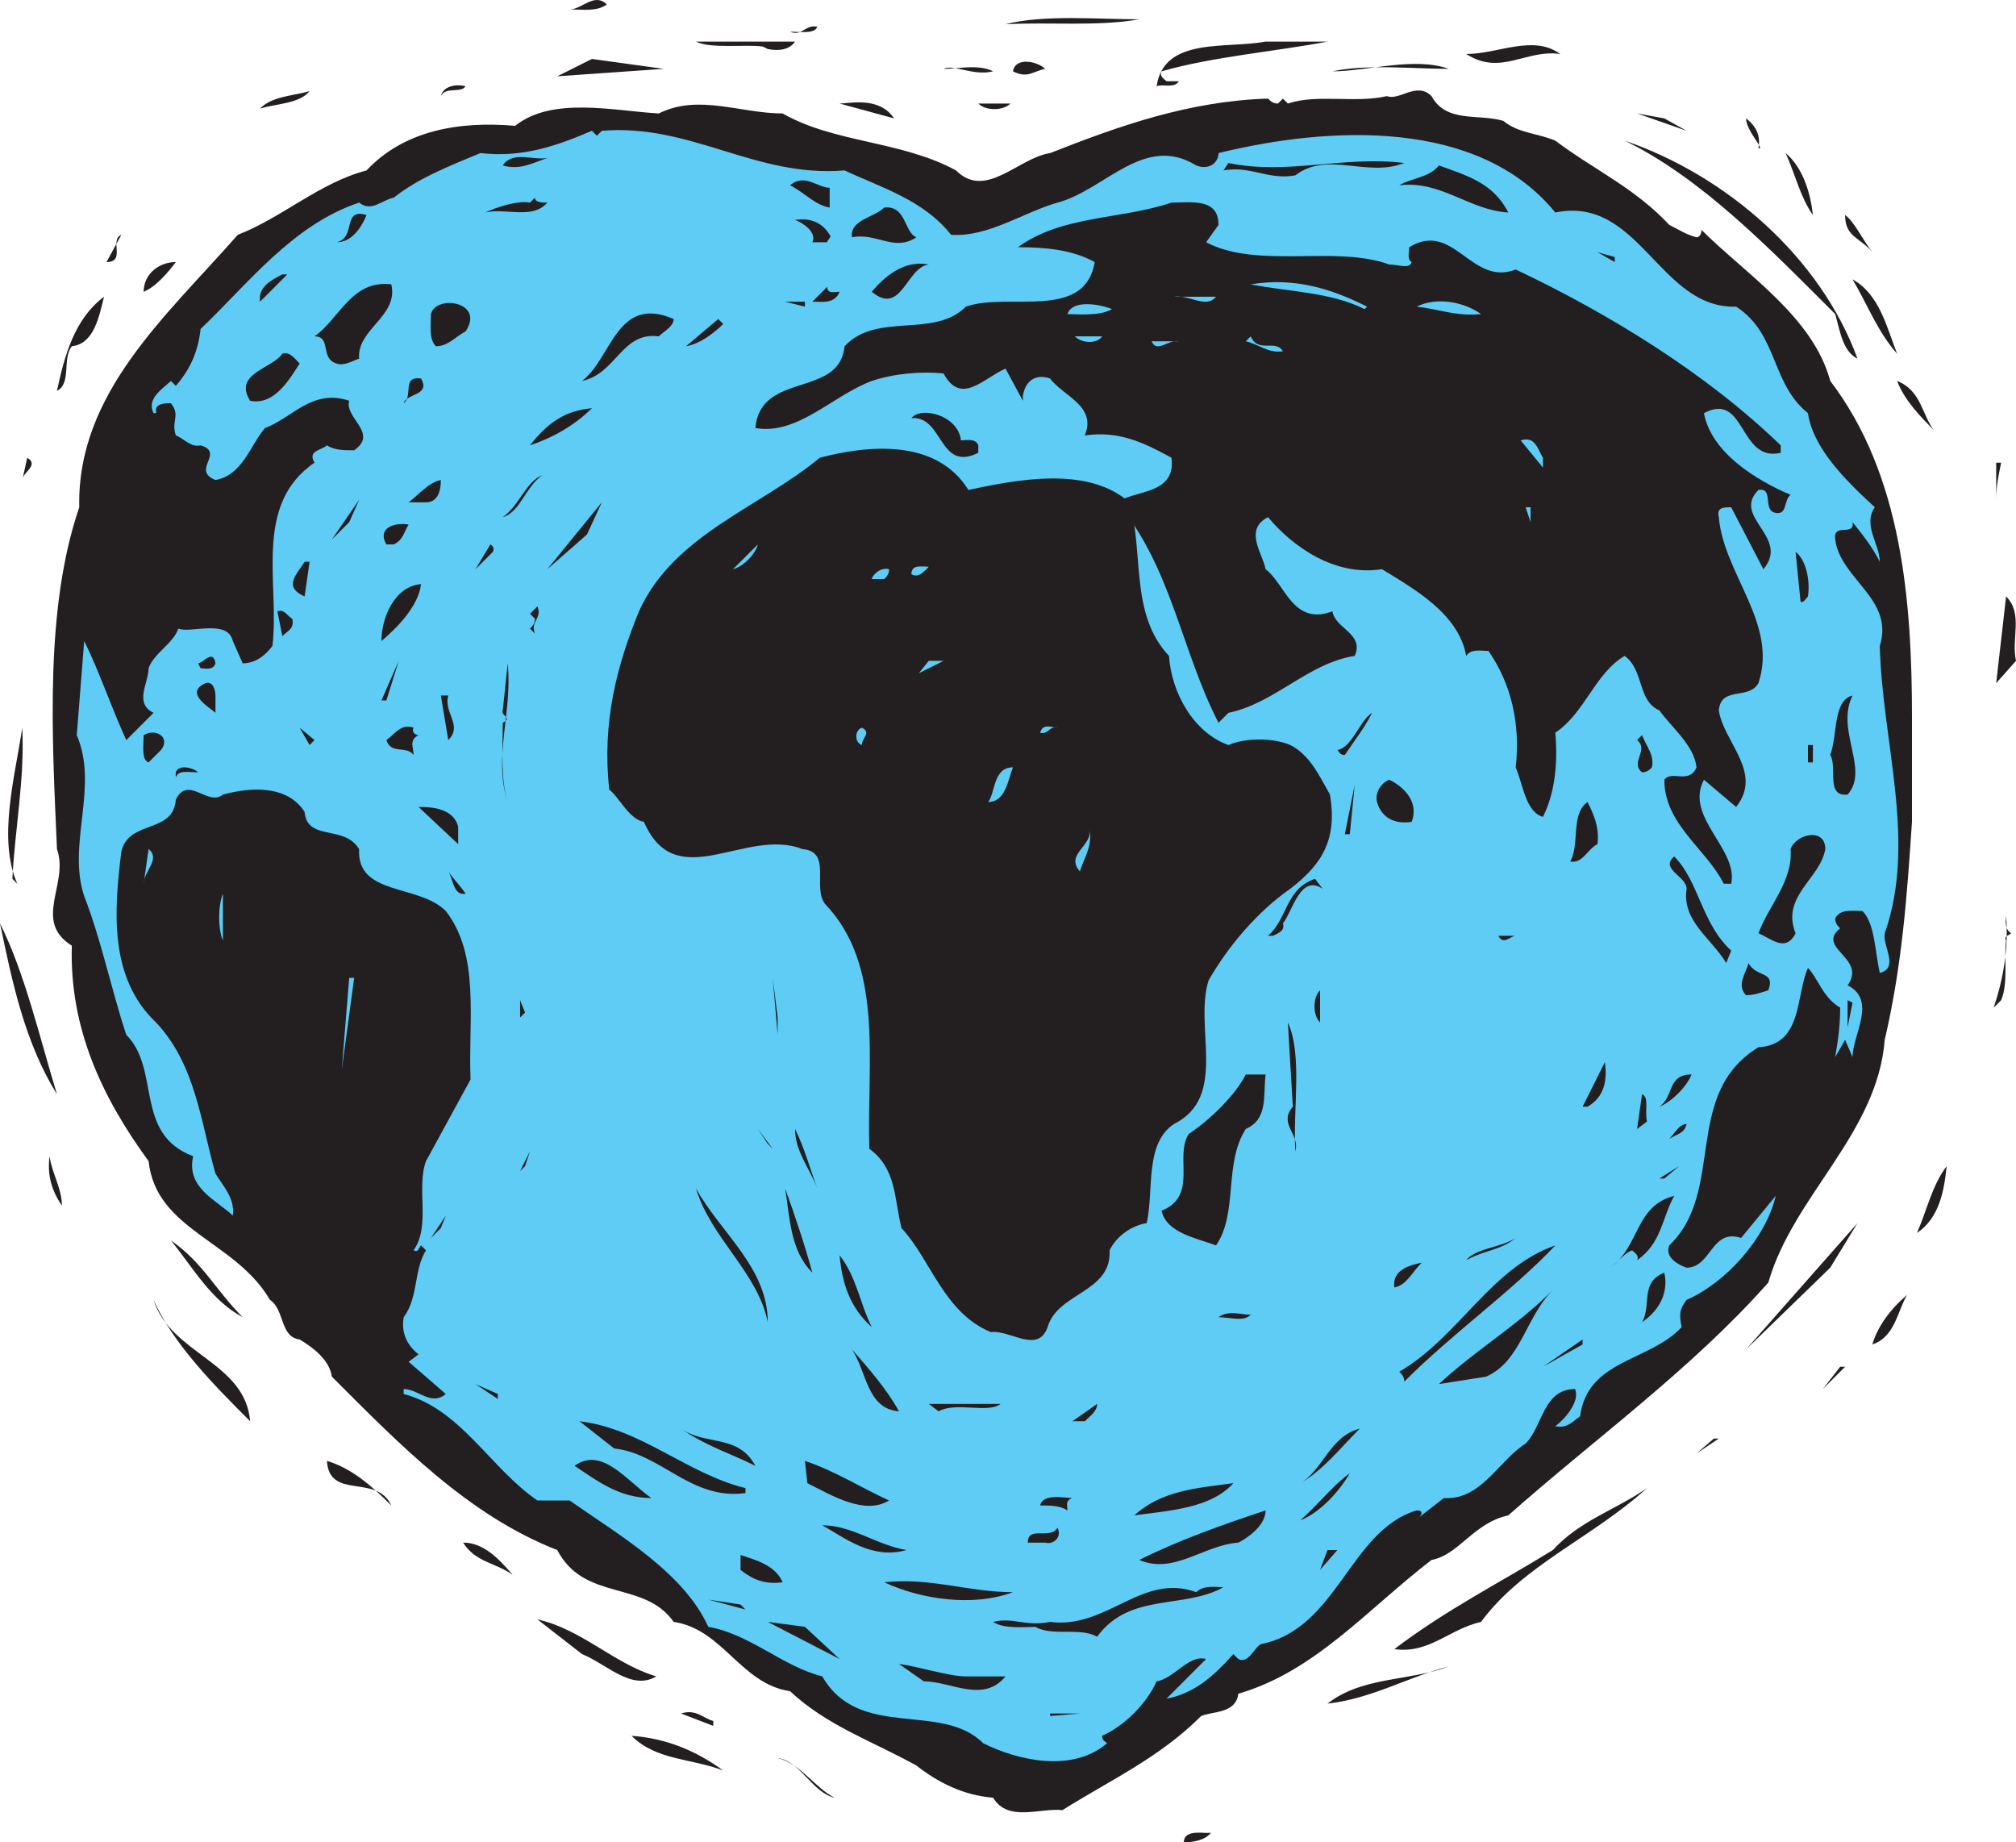
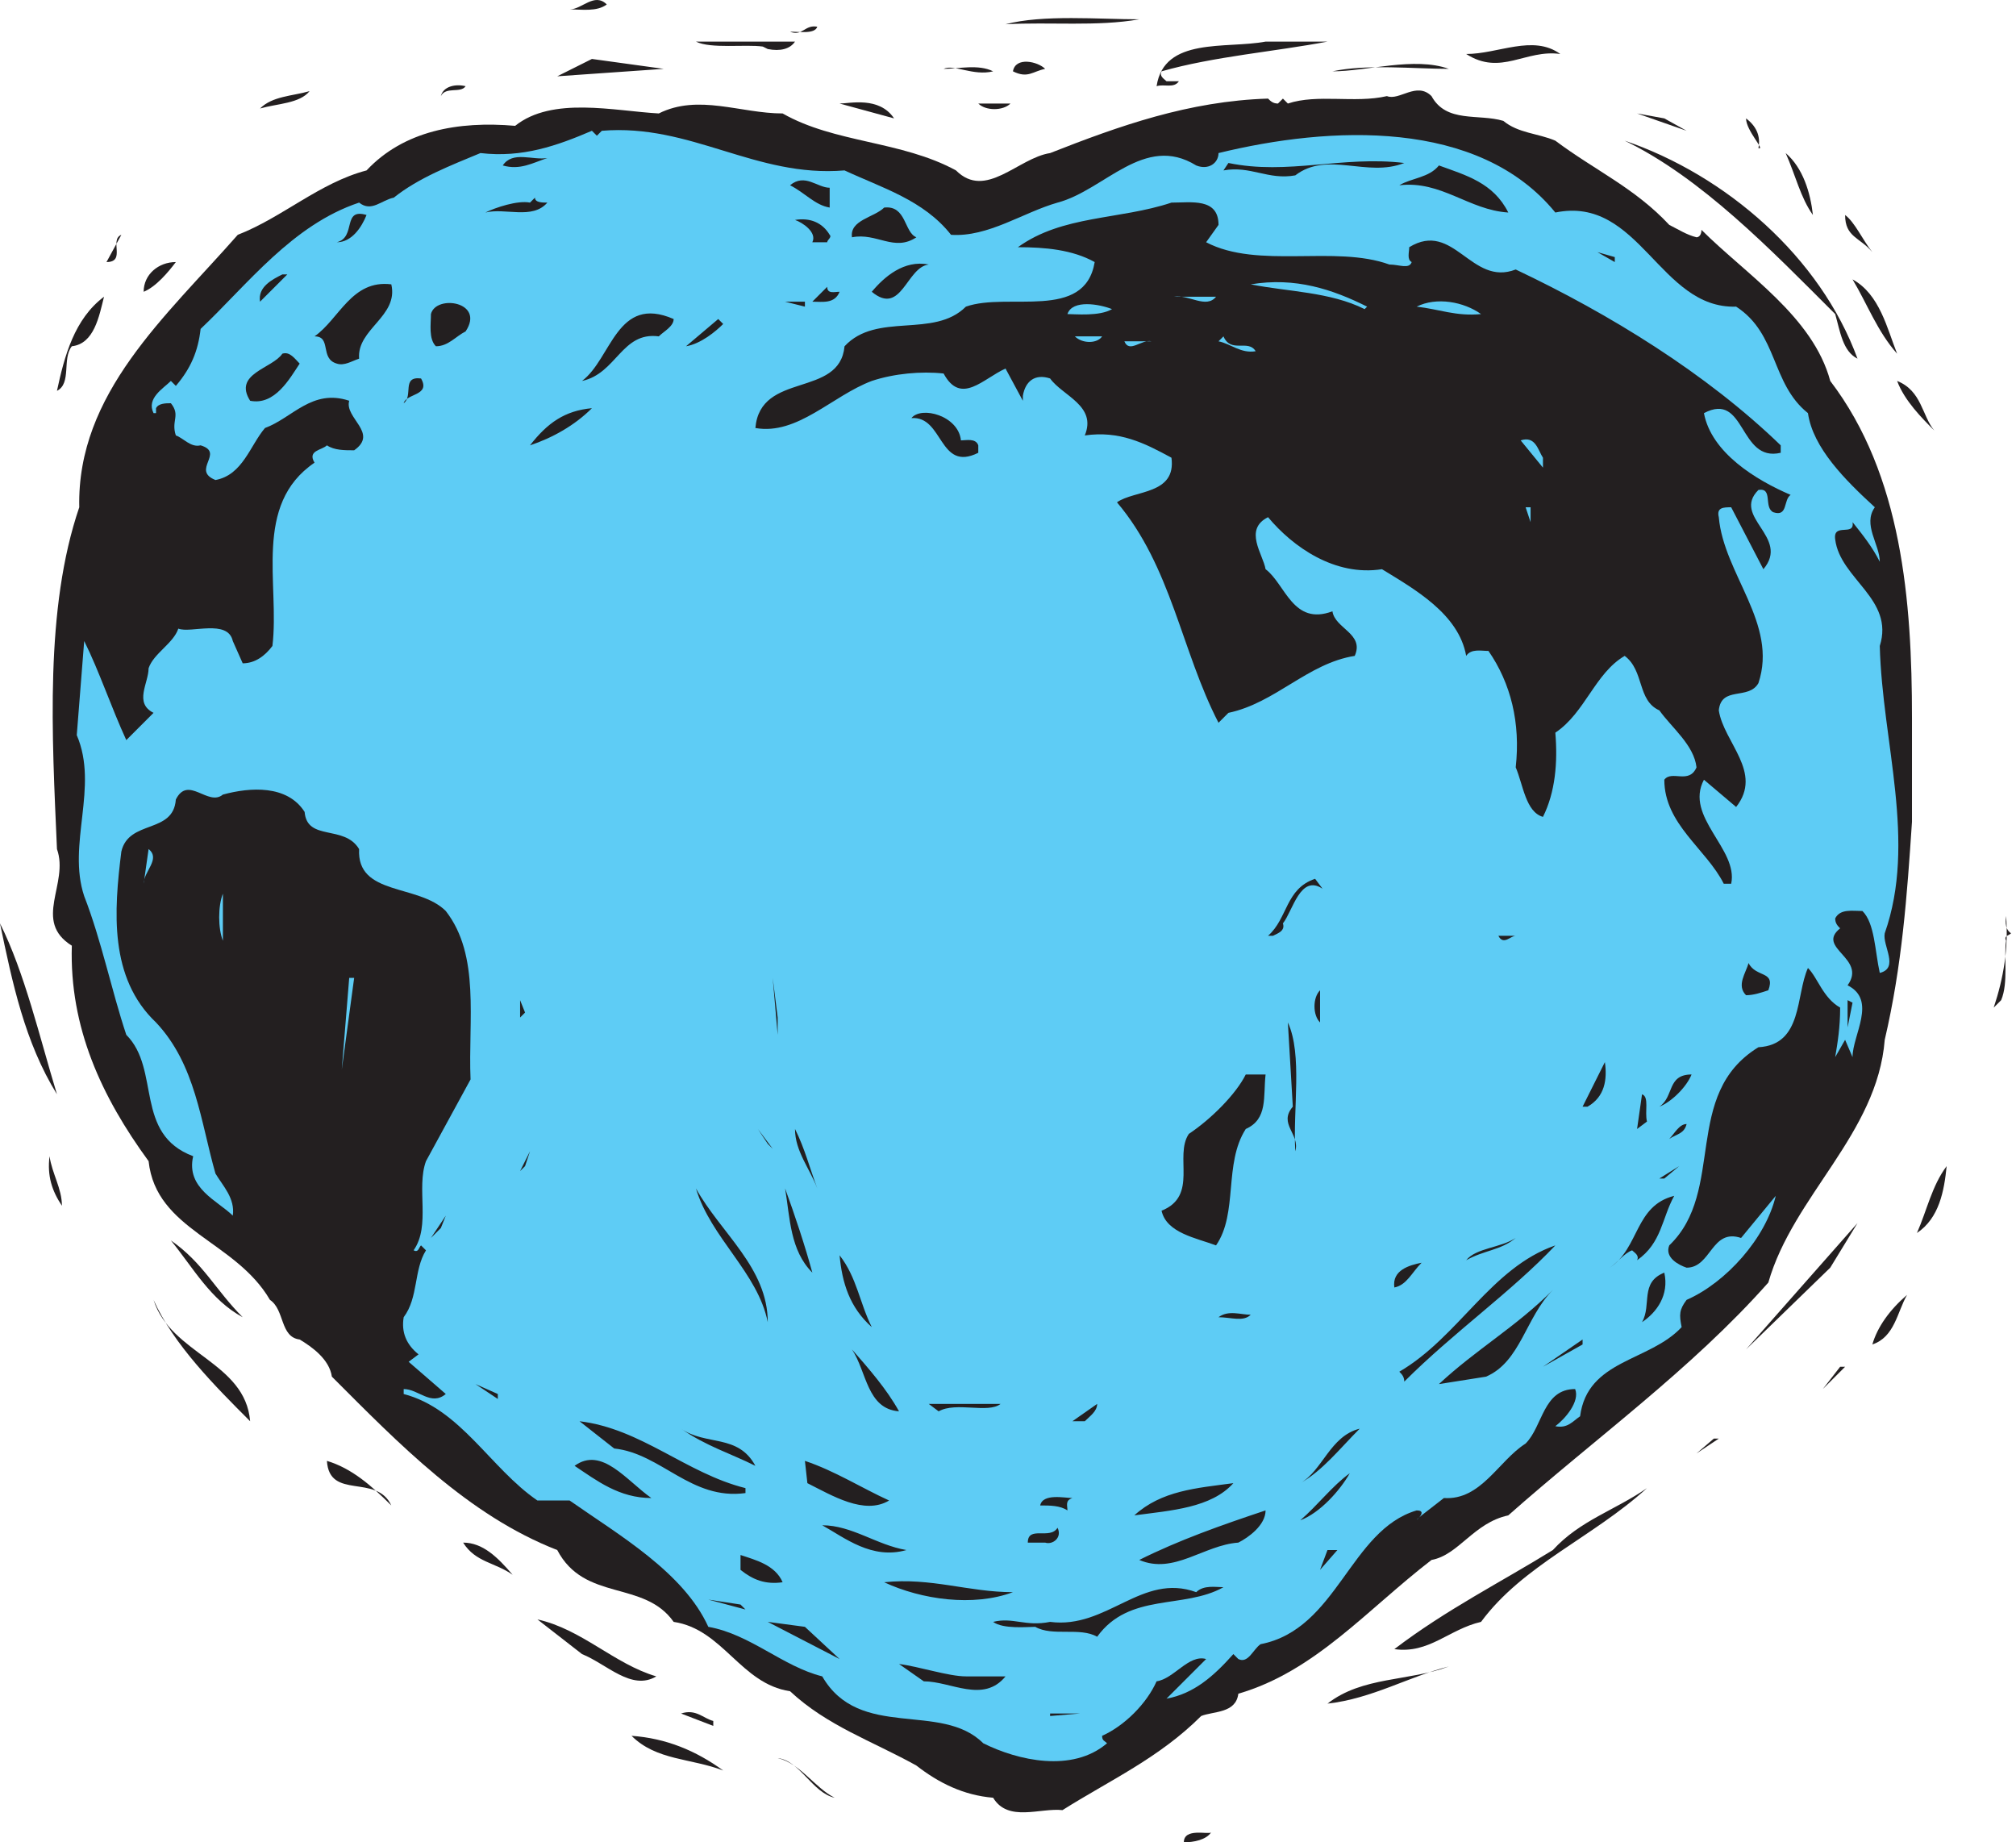
<svg xmlns="http://www.w3.org/2000/svg" width="610.5" height="557.85">
  <path fill="#231f20" fill-rule="evenodd" d="M183.75 1.35c-3 2.25-7.5 1.5-11.25 1.5 3.75 0 7.5-5.25 11.25-1.5M345 5.85c-12.75 2.25-27 .75-40.5 1.5 11.25-3 28.5-1.5 40.5-1.5M247.5 8.1c-.75 2.25-5.25 1.5-8.25 1.5 3.75 1.5 4.5-2.25 8.25-1.5m-6.75 4.5c-1.5 2.25-4.5 3-8.25 2.25l-1.5-.75c-5.25-.75-15.75.75-20.25-1.5h30m161.25 0c-15.75 3-34.5 4.5-50.25 9-.75 1.5.75 2.25 1.5 3H357c-1.5 2.25-4.5.75-6.75 1.5 2.25-15 21-11.25 33-13.5H402m70.5 3.75c-10.5-1.5-18 6.75-28.5 0 9.75 0 20.25-6 28.5 0M168.75 23.1l10.5-5.25 21.75 3zm270-2.25c-10.5 0-24.75-1.5-35.25.75 10.5 0 24.75-4.5 35.25-.75m-122.25 0c-3.75.75-5.25 3-9.75.75.75-4.5 7.5-3 9.75-.75m-15.75.75c-6 1.5-12-2.25-15-.75 4.5 0 10.5-1.5 15 .75M141 26.1c-1.5 2.25-6 0-7.5 3 .75-3 4.5-3.75 7.5-3m-47.25 1.5c-3 3.75-9.75 3.75-15 5.25 3.75-3.75 9.75-3.75 15-5.25m361.5 9c4.5 3.75 10.5 3.75 15.75 6 12 9 24 14.25 34.5 25.5 3 1.5 5.25 3 8.25 3.75.75 0 1.5-.75 1.5-2.25 13.5 13.5 33.75 26.25 39 45.75C576 143.85 579 182.1 579 217.35v31.5c-1.5 22.5-3 43.5-8.25 66-2.25 28.5-27.75 47.25-35.25 73.5-23.25 26.25-52.5 47.25-78.75 70.5-10.5 2.25-15 12-23.25 13.5-19.5 15-35.25 33.75-58.5 40.5-.75 6-7.5 5.25-11.25 6.75-12.75 12.75-27.75 19.5-42 28.5-6.75-.75-16.5 3.75-21-3.75-9-.75-16.5-4.5-23.25-9.75-13.5-7.5-27-12-38.25-22.5-15-2.25-20.25-18.75-35.25-21-9-12.75-27-6-35.25-21.75-27-10.5-48-32.25-68.25-52.5-.75-5.25-6-9-9.75-11.25-6-.75-4.5-9-9-12-10.5-18-34.5-21-36.75-42-14.25-19.5-24-40.5-23.25-65.25-12-7.5-.75-18.75-4.5-29.25-1.5-34.5-3.75-72.75 6.75-103.5-.75-34.5 26.25-57.75 48-82.5 13.5-5.25 24.75-15.75 39-19.5 11.25-12 27.75-15 45-13.5 11.25-9 30-4.5 43.5-3.75 12-6 24.75 0 37.5 0 15.75 9 36 8.25 52.5 17.25 9 9 18.75-3.75 28.5-5.25 21-8.25 42-15.75 66-16.5.75.75 1.5 1.5 3 1.5l1.5-1.5 1.5 1.5c9-3 20.25 0 30-2.25 3.75 1.5 9-4.5 13.5 0 4.5 8.25 14.25 5.25 21.75 7.5" />
  <path fill="#231f20" fill-rule="evenodd" d="m270.75 35.85-16.5-4.5c3 0 12-2.25 16.5 4.5m35.25-4.5c-2.25 2.25-7.5 2.25-9.75 0H306m204.75 8.25-15-5.25 8.25 1.5zm21.75 5.25c2.25.75-3.75-5.25-3.75-9 3 2.25 4.5 5.25 3.75 9" />
  <path fill="#5eccf5" fill-rule="evenodd" d="m180.75 41.1 1.5-1.5c27-2.25 46.5 14.25 73.5 12 11.25 5.25 24 9 32.25 19.5 11.25.75 21.75-6.75 32.25-9.75 14.25-3.75 26.25-21 42-11.25 3.75 1.5 6.75-.75 6.75-3.75 33.75-8.25 78.75-10.5 102 18 25.5-5.25 31.5 29.25 54.75 28.5 12.75 8.25 10.5 23.25 21.75 32.25 1.5 10.5 11.25 20.25 20.25 28.5-3.75 5.25 1.5 11.25 1.5 16.5-2.25-4.5-5.25-8.25-8.25-12 .75 4.5-6 0-5.25 5.25 1.5 12 18 18 13.5 32.25.75 29.25 11.25 59.25 1.5 87-.75 3.75 4.5 10.5-1.5 12-1.5-6.75-1.5-15-5.25-18.75-3 0-6.75-.75-8.25 2.25 0 1.5.75 2.25 1.5 3-7.5 6 8.25 9 2.25 17.25 9 4.5 1.5 15 1.5 21.75l-2.25-5.25-3 5.25c.75-4.5 1.5-9 1.5-15-5.25-3-6.75-9-9.75-12-3.75 8.25-1.5 23.25-15 24-23.25 14.25-9.75 43.5-27 60-1.5 3.75 3 6 5.25 6.75 7.5 0 7.5-12 16.5-9l10.5-12.75c-3 12.75-15 26.25-27 31.5-2.25 3-2.25 4.5-1.5 8.25-9.75 10.5-28.5 9.75-30.75 27-2.25 1.5-3.75 3.75-7.5 3 3-2.25 7.5-7.5 6-11.25-9.75 0-9.75 11.25-15 16.5-8.25 5.25-13.5 17.25-24.75 16.5l-6.75 5.25c-4.5 3.75 3-1.5-1.5-1.5-20.25 6-24 36-47.25 40.5-2.25 1.5-3.75 6-6.75 4.5l-1.5-1.5c-6 6.75-12 12-20.25 13.5l12-12c-5.25-1.5-9.75 6-15 6.75-3 6.75-9.75 13.5-16.5 16.5 0 1.5.75 1.5 1.5 2.25-10.5 9-27 5.25-37.5 0-12.75-12.75-37.5-.75-48.75-20.25-12-3-21.75-12.75-34.5-15-7.5-16.5-27-27.75-42-38.25h-9.75c-14.25-9.75-23.25-27.75-40.5-32.25v-1.5c4.5 0 8.25 5.25 12.75 1.5l-11.25-9.75 3-2.25c-3.75-3-5.25-6.75-4.5-11.25 4.5-6 3-14.25 6.75-20.25l-1.5-1.5c-.75.75-.75 2.25-2.25 1.5 5.25-7.5.75-18.75 3.75-27l13.5-24.75c-.75-18 3-37.5-7.5-51-8.25-8.25-27-4.5-26.25-18.75-4.5-7.5-15.75-2.25-16.5-11.25-5.25-8.25-16.5-7.5-24.75-5.25-4.5 3.75-10.5-6-14.25 1.5-.75 10.5-14.25 6-16.5 15.75-2.25 18-3.75 38.25 10.5 51.75 12 12.75 13.5 30 18 45.75 2.25 3.75 6 7.5 5.25 12.75-4.5-4.5-14.25-8.25-12-18-18-6.75-9.75-26.25-20.25-36.75-4.5-13.5-7.5-28.5-12.75-42-5.25-15.75 4.5-33-2.25-48.75l2.25-28.5c4.5 9 8.25 20.25 12.75 30l8.25-8.25c-6-3-1.5-9-1.5-13.5 1.5-4.5 7.5-7.5 9-12 3.75 1.5 15-3 16.5 3.75l3 6.75c3.75 0 6.75-2.25 9-5.25 2.25-18.75-6-42.75 12.75-55.5-2.25-3.75 2.25-3.75 3.75-5.25 2.25 1.5 5.25 1.5 8.25 1.5 7.5-5.25-3-9.75-1.5-15-11.25-3.75-17.25 5.25-25.5 8.25-4.5 5.25-6.75 14.25-15 15.75-7.5-3 3-8.25-4.5-10.5-3 .75-5.25-2.25-7.5-3-1.5-4.5 1.5-6-1.5-9.75-1.5 0-3.75 0-4.5 1.5v1.5h-.75c-2.25-4.5 3-7.5 5.25-9.75l1.5 1.5c4.5-5.25 6.75-10.5 7.5-17.25 14.25-13.5 27.75-31.5 48-38.25 3.75 3 6.75-.75 10.5-1.5 7.5-6 17.25-9.75 26.25-13.5 12.75 1.5 23.25-2.25 33.75-6.75l1.5 1.5" />
  <path fill="#231f20" fill-rule="evenodd" d="M562.5 108.6c-4.5-2.25-5.25-8.25-6.75-13.5-19.5-19.5-40.5-41.25-63.75-52.5 30.75 10.5 59.25 35.25 70.5 66M549 65.1c-3.75-5.25-5.25-12-8.25-18.75 5.25 4.5 7.5 12 8.25 18.75M165.75 47.85c-4.5 1.5-8.25 3.75-13.5 2.25 3-4.5 9-1.5 13.5-2.25m259.5 1.5c-11.25 4.5-23.25-3.75-33 3.75-8.25 1.5-13.5-3-21.75-1.5l1.5-2.25c18 3.75 34.5-2.25 53.25 0m31.5 15c-12-.75-20.25-9.75-33-8.25 3.75-2.25 9-2.25 12-6 8.25 3 16.5 5.25 21 14.25m-205.5-7.5v6c-4.5-.75-7.5-4.5-12-6.75 4.5-3.75 8.25.75 12 .75m-90.75 4.5 1.5-1.5c0 1.5 2.25 1.5 3.75 1.5-4.5 5.25-12.75 1.5-18.75 3 3-1.5 9.75-3.75 13.5-3M369 68.1l-3.75 5.25c15.75 8.25 39 .75 55.5 6.75 3 0 6 1.5 6.75-.75-1.5-.75-.75-3-.75-4.5 13.5-8.25 18.75 12 32.25 6.75 28.5 13.5 57.75 31.5 80.25 53.25v2.25c-12.75 3-10.5-18.75-23.25-12 2.25 12 15.75 20.25 26.25 24.75-2.25 1.5-.75 6.75-5.25 5.25-3-1.5 0-7.5-4.5-6.75-8.25 8.25 9.75 14.25 1.5 24l-9.75-18.75c-2.25 0-4.5 0-3.75 3 1.5 17.25 18 32.25 12 50.25-3 5.25-11.25.75-12 8.25 1.5 9.75 13.5 18.75 5.25 29.25L516 236.1c-6 11.25 10.5 21 8.25 31.5H522c-5.25-10.5-18-18-18-31.5 2.25-3 7.5 1.5 9.75-3.75-.75-6.75-7.5-12-11.25-17.25-6.75-3-4.5-12-10.5-16.5-9 5.25-12 17.25-21 23.25.75 9 0 18-3.75 25.5-5.25-1.5-6-9.75-8.25-15 1.5-13.5-1.5-25.5-8.25-35.25-2.25 0-5.25-.75-6.75 1.5-2.25-12.75-15.75-20.25-25.5-26.25-14.25 2.25-27-6.75-34.5-15.75-7.5 3.75-1.5 11.25-.75 15.75 6 4.5 8.25 17.25 20.25 12.75.75 5.25 9.75 6.75 6.75 13.5-14.25 2.25-24 14.25-38.25 17.25l-3 3c-11.25-21.75-14.25-47.25-30.75-66.75 5.25-3.75 18-2.25 16.5-13.5-8.25-4.5-15.75-8.25-26.25-6.75 3.75-9-6.75-12-10.5-17.25-4.5-1.5-7.5.75-8.25 5.25v1.5l-5.25-9.75c-6.75 3-13.5 11.25-18.75 1.5-6.75-.75-15 0-21.75 2.25-12 4.5-22.5 16.5-35.25 14.25 1.5-17.25 25.5-9 27-24.75 9.75-10.5 27-2.25 36.75-12 12.75-4.5 36 4.5 39-13.5-6.75-3.75-15-4.5-23.25-4.5 13.5-9.75 30.75-8.25 46.5-13.5 6 0 14.25-1.5 14.25 6.75m-91.5 3.75c-6.75 4.5-12-1.5-19.5 0-.75-5.25 6.75-6 9.75-9 6.75-.75 6 7.5 9.75 9M111 65.1c-1.5 3.75-4.5 8.25-9 8.25 6-1.5 1.5-10.5 9-8.25m456 11.25c-3.75-4.5-8.25-4.5-8.25-11.25 3 2.25 5.25 7.5 8.25 11.25M251.25 71.1c.75.75-.75 1.5-.75 2.25H246c1.5-3-3-6-5.25-6.75 4.5-.75 8.25.75 10.5 4.5m-219 8.25 4.5-8.25c-3.75 1.5 1.5 8.25-4.5 8.25m456.75 0-5.25-3 5.25 1.5zm-435.75 0c-2.25 3-6 7.5-9.75 9 0-5.25 4.5-9 9.75-9m228 .75c-6.75.75-8.25 15.75-17.25 8.25 3.75-4.5 9.75-9.75 17.25-8.25M78.75 91.35c-.75-4.5 3.75-6.75 6.75-8.25H87l-8.25 8.25M574.5 107.1c-6-6.75-9-15-13.5-22.5 8.25 4.5 10.5 15 13.5 22.5m-456-21c2.25 9.75-10.5 13.5-9.75 22.5-2.25.75-4.5 2.25-6.75 1.5-5.25-1.5-1.5-8.25-6.75-8.25 7.5-5.25 11.25-17.25 23.25-15.75m135.75 2.25c-1.5 3.75-5.25 3-8.25 3l4.5-4.5c0 2.25 2.25 1.5 3.75 1.5m-232.5 16.5c-3 3.75 0 11.25-4.5 13.5 2.25-10.5 5.25-21.75 14.25-28.5-1.5 6-3 14.25-9.75 15m119.25-4.5c-3 1.5-5.25 4.5-9 4.5-2.25-2.25-1.5-6.75-1.5-9.75 1.5-6 16.5-3.75 10.5 5.25m102.75-7.5-6-1.5h6zM204 96.6c0 2.25-3 3.75-4.5 5.25-11.25-1.5-12.75 11.25-23.25 13.5 9-6.75 10.5-26.25 27.75-18.75m15 1.5c-2.25 2.25-6.75 6-11.25 6.75l9.75-8.25 1.5 1.5m-128.25 12c-3 4.5-7.5 12.75-15 11.25-5.25-8.25 6.75-9.75 9.75-14.25 2.25-.75 3.75 1.5 5.25 3m31.5 12c3-2.25-.75-8.25 5.25-7.5 3 5.25-4.5 4.5-5.25 7.5m463.5 8.25c-3.75-3.75-9-9-11.25-15 7.5 3 7.5 10.5 11.25 15m-406.5-6.75c-5.25 5.25-12 9-18.75 11.25 5.25-6.75 10.5-10.5 18.75-11.25" />
  <path fill="#231f20" fill-rule="evenodd" d="M291 133.35c1.5 0 4.5-.75 5.25 1.5v2.25c-12 6-10.5-11.25-20.25-10.5 3-3.75 14.25-.75 15 6.75" />
-   <path fill="#231f20" fill-rule="evenodd" d="M293.25 148.35c14.25-3 36-7.5 48.75 3.75 4.5 15 0 33.75 12 46.5.75 11.25 7.5 23.25 18 27 5.25-2.25 13.5-2.25 18.75 0 6 3 9 9.75 12 15 2.25 13.5-2.25 21-12 28.5C381 275.85 372 286.35 366 296.85c-4.5 14.25 6 35.25-10.5 43.5-9 6-6 20.25-8.25 30-4.5.75-9 3.75-11.25 8.25.75 12.75-15.75 12.75-18.75 23.25-3 8.25-11.25.75-17.25 1.5-14.25-6-18-21.75-27-31.5-2.25-9-1.5-18-9.75-24-.75-27 4.5-55.5-13.5-74.25-3.75-5.25 2.25-15.75-6.75-16.5-17.25-6.75-38.25 14.25-48-8.25-4.5-.75-7.5-7.5-10.5-9.75-2.25-20.25 2.25-37.5 9-54 10.5-23.25 36.75-31.5 54.75-46.5 14.25-3.75 35.25-6 45 9.75m-286.5-3 1.5-6.75c3.75 2.25-1.5 4.5-1.5 6.75M606 140.1c-.75 3.75-1.5 6.75-1.5 11.25V140.1h1.5m-590.25 3.75L13.5 155.1l2.25-11.25m148.5 0c-5.25 3.75-6.75 11.25-12 12.75 5.25-3.75 6.75-10.5 12-12.75m-30.75 1.5c0 3-.75 6.75-4.5 6.75h-5.25c3-2.25 6-6 9.75-6.75m-33 18 8.25-12-3 6.75zm65.25 9 16.5-20.25-4.5 9.75zm-42-13.5c-1.5 2.25-1.5 4.5-4.5 6H117c-3-5.25 3-6.75 6.75-6m25.5 8.25-5.25 5.25 4.5-7.5s1.5.75.75 2.25m398.25 13.5c-.75.75-1.5 2.25-2.25 1.5l-1.5-15c3 2.25 4.5 8.25 3.75 13.5m-455.25 0c-6.75-3-2.25-6.75 0-10.5h1.5l-1.5 10.5M339 173.85l1.5 4.5-1.5-4.5m-211.5 3c-.75 6.75-7.5 13.5-12 17.25 0-6.75 3.75-16.5 12-17.25m483 23.25-6 6.75 3-26.25c5.25 5.25 1.5 12.75 3 19.5M162 191.85l-1.5-1.5c.75-.75 1.5-1.5 1.5-3l-1.5-1.5 2.25-2.25c1.5 3.75-2.25 4.5-.75 8.25m-73.5-4.5c.75 3-1.5 3.75-3 5.25l-1.5-7.5c2.25-.75 3 1.5 4.5 2.25m-23.25 13.5c-.75 2.25-3 1.5-4.5 1.5l-.75-1.5c1.5 0 4.5-4.5 5.25 0m50.25 11.25 5.25-12-3.75 12zm38.25 30.75c-2.25-6.75-1.5-17.25-1.5-24 3-1.5-.75-2.25 0-3.75l1.5-14.25c1.5 15-4.5 28.5 0 42m-88.5-32.25v5.25c-1.5-1.5-9.75-6-3-9 2.25-.75 3 2.25 3 3.75m70.5 0c-1.5 5.25 4.5 9 0 13.5l-2.25-13.5h2.25m425.25 0c-5.25 10.5 5.25 22.5-1.5 30-6.75.75-3-8.25-5.25-12 2.25-6 .75-16.5 6.75-18m-145.5 5.25c-2.25 4.5-5.25 8.25-8.25 12.75-1.5 0-1.5-.75-2.25-1.5 4.5-.75 6.75-9 10.5-11.25M3.75 266.1l1.5 1.5c-6-13.5-.75-32.25 1.5-47.25.75 15.75-2.25 30.75-3 45.75m90-40.5-3-5.25 4.5 3.75zm31.5-5.25c-.75 1.5.75 2.25 1.5 2.25-3 1.5-1.5 3.75-1.5 6-2.25-3-6.75 0-8.25-4.5 2.25-1.5 4.5-5.25 8.25-3.75m-76.5 6.75L45 230.85c-2.25-.75-1.5-5.25-1.5-8.25 3.75-2.25 8.25.75 5.25 4.5m451.5 5.25c-.75.75-1.5 1.5-3 1.5-3.75-3 2.25-6.75-1.5-9.75l1.5-1.5c1.5 3.75 3.75 6 3 9.75m47.25-6.75h1.5v5.25h-1.5v-5.25M60 233.85c-3 0-6-.75-6.75 1.5-.75-4.5 5.25-3 6.75-1.5m367.5 15c-4.5.75-9-.75-10.5-6-.75-3 1.5-6 3.75-6.75 4.5 2.25 9 6.75 6.75 12.75m-20.25 3.75 3-15-1.5 15zm-268.5-2.25v5.25l-12-11.25c3 0 10.5 0 12 6m345 5.25c-3 1.5-4.5 6-8.25 5.25 3-5.25 0-14.25 5.25-18 1.5 3 3.75 7.5 3 12.75m69 1.5c-1.5 9-13.5 14.25-9 25.5-3 6-7.5 1.5-11.25 0 3-8.25 10.5-15.75 9.75-25.5 1.5-4.5 10.5-6.75 10.5 0m-28.5 30.75-1.5 3.75c-4.5-7.5-13.5-12.75-12-22.5 0-3.75-8.25-6-3.75-9.75 7.5 7.5 8.25 20.25 17.25 28.5M141 270.6c-3.75.75-3.75-4.5-5.25-6.75 1.5 2.25 3.75 4.5 5.25 6.75" />
  <path fill="#231f20" fill-rule="evenodd" d="M400.5 269.1c-6.75-4.5-9 6.75-12 10.5.75 2.25-1.5 3-3 3.75H384c6-5.25 5.25-14.25 14.25-17.25l2.25 3M609 282.6c-.75.75-2.25.75-1.5 2.25-.75 4.5.75 12.75-1.5 18l-2.25 2.25c3-9 4.5-18 3.75-27.75 0 .75-.75 3.75 1.5 5.25M17.25 331.35C7.5 315.6 3.75 297.6 0 279.6c7.5 15 12 34.5 17.25 51.75m441.75-48c-1.5 0-3.75 3-5.25 0H459m76.5 16.5c-2.25.75-4.5 1.5-6.75 1.5-3-3 0-6.75.75-9.75 2.25 4.5 8.25 2.25 6 8.25" />
-   <path fill="#5eccf5" fill-rule="evenodd" d="m414 92.85-.75.75c-10.5-5.25-23.25-5.25-34.5-7.5 13.5-2.25 24.75 1.5 35.25 6.75m-45.75-3c-3 3.75-8.25-.75-12.75 0h12.75m80.25 5.25c-7.5.75-12.75-1.5-19.5-2.25 6-3 14.25-1.5 19.5 2.25m-111.75-1.5c-3.75 2.25-11.25 1.5-13.5 1.5 1.5-4.5 9.75-3 13.5-1.5m-3 8.25c-1.5 2.25-6 2.25-8.25 0h8.25m54.75 4.5c-4.5.75-7.5-2.25-11.25-3l1.5-1.5c2.25 5.25 7.5.75 9.75 4.5m-31.5-3c-3-.75-6.75 3.75-8.25 0H357m110.25 35.25v3l-6.75-8.25c4.5-1.5 5.25 3 6.75 5.25m-3.75 19.5-1.5-4.5h1.5zM222 172.35l7.5-7.5c-.75 3-4.5 6.75-7.5 7.5m59.25-.75c-.75.75-3 3.75-5.25 2.25 0-3 3-2.25 5.25-2.25m-12 .75c0 1.5-.75 2.25-1.5 3H264c0-.75 2.25-3.75 5.25-3m9 31.5 3-3.75h4.5zM261 225.6c-2.25-.75-2.25-4.5 0-5.25 3 1.5 0 3 0 5.25m59.25-5.25c-2.25-.75-3 2.25-5.25 1.5.75-3 3.75-1.5 5.25-1.5m-13.5 12c-1.5 3.75-2.25 10.5-7.5 10.5 2.25-3 1.5-10.5 7.5-10.5m20.25 31.5c-4.5-5.25 3.75-7.5 3-12.75.75 5.25-1.5 8.25-3 12.75M43.5 267.6l1.5-10.5c3.75 3-1.5 6.75-1.5 10.5m24 17.25c-1.5-3.75-1.5-10.5 0-14.25v14.25m36 39 2.25-27.75h1.5zm0 0" />
+   <path fill="#5eccf5" fill-rule="evenodd" d="m414 92.85-.75.75c-10.5-5.25-23.25-5.25-34.5-7.5 13.5-2.25 24.75 1.5 35.25 6.75m-45.75-3c-3 3.75-8.25-.75-12.75 0h12.75m80.25 5.25c-7.5.75-12.75-1.5-19.5-2.25 6-3 14.25-1.5 19.5 2.25m-111.75-1.5c-3.75 2.25-11.25 1.5-13.5 1.5 1.5-4.5 9.75-3 13.5-1.5m-3 8.25c-1.5 2.25-6 2.25-8.25 0m54.75 4.5c-4.5.75-7.5-2.25-11.25-3l1.5-1.5c2.25 5.25 7.5.75 9.75 4.5m-31.5-3c-3-.75-6.75 3.75-8.25 0H357m110.25 35.25v3l-6.75-8.25c4.5-1.5 5.25 3 6.75 5.25m-3.75 19.5-1.5-4.5h1.5zM222 172.35l7.5-7.5c-.75 3-4.5 6.75-7.5 7.5m59.25-.75c-.75.75-3 3.75-5.25 2.25 0-3 3-2.25 5.25-2.25m-12 .75c0 1.5-.75 2.25-1.5 3H264c0-.75 2.25-3.75 5.25-3m9 31.5 3-3.75h4.5zM261 225.6c-2.25-.75-2.25-4.5 0-5.25 3 1.5 0 3 0 5.25m59.25-5.25c-2.25-.75-3 2.25-5.25 1.5.75-3 3.75-1.5 5.25-1.5m-13.5 12c-1.5 3.75-2.25 10.5-7.5 10.5 2.25-3 1.5-10.5 7.5-10.5m20.25 31.5c-4.5-5.25 3.75-7.5 3-12.75.75 5.25-1.5 8.25-3 12.75M43.5 267.6l1.5-10.5c3.75 3-1.5 6.75-1.5 10.5m24 17.25c-1.5-3.75-1.5-10.5 0-14.25v14.25m36 39 2.25-27.75h1.5zm0 0" />
  <path fill="#231f20" fill-rule="evenodd" d="M235.5 313.35 234 296.1l1.5 12zm164.25-3.75c-2.25-2.25-2.25-7.5 0-9.75v9.75m-242.25-1.5v-5.25l1.5 3.75zm402 3v-8.25l1.5.75zm-167.25 37.5c1.5-5.25-5.25-8.25-.75-13.5l-1.5-25.5c4.5 9.75 1.5 26.25 2.25 39m88.5-13.5h-1.5l6.75-13.5c.75 5.25 0 10.5-5.25 13.5m-97.5-9.75c-.75 6.75.75 13.5-6 16.5-6.75 10.5-2.25 25.5-9 35.25-6-2.25-15-3.75-16.5-10.5 11.25-4.5 3.75-16.5 8.25-23.25 6.75-4.5 14.25-12 17.25-18h6m129 0c-1.5 3.75-6 8.25-9.75 9.75 4.5-3 2.25-9.75 9.75-9.75m-13.5 14.25-3 2.25 1.5-10.5c2.25.75.75 5.25 1.5 8.25m12 .75c-.75 3-3 3-5.25 4.5 1.5-1.5 3-4.5 5.25-4.5M234 347.85l-4.5-6 3 4.5zm13.5 12c-2.25-6-6.75-11.25-6.75-18 3 6 4.5 12 6.75 18m-90-5.25 3-6-1.5 4.5zM18.75 365.1c-3-4.5-4.5-9-3.75-15 .75 5.25 3.75 9.75 3.75 15m483.75-8.25 6-3.75-4.5 3.75zm78 16.5c3-6.75 4.5-14.25 9-20.25-.75 7.5-2.25 15.75-9 20.25m-348 27c-3-15-17.25-25.5-21.75-40.5 7.5 13.5 21.75 24 21.75 40.5m13.5-15c-6.75-6.75-6.75-16.5-8.25-25.5 3 8.25 6 17.25 8.25 25.5m261-23.25c-3.75 6.75-3.75 14.25-11.25 19.5.75-1.5-.75-2.25-1.5-3-2.25.75-4.5 3.75-6.75 5.25 9-6 7.5-18.75 19.5-21.75m-376.5 12.75 4.5-6.75-1.5 3.75zm398.25 33.75 33.75-38.25-8.25 13.5zM459 374.85c-4.5 3.75-9.75 3.75-15 6.75 3-3.75 10.5-3.75 15-6.75m-385.5 24c-9.75-5.25-15-15-21.75-23.25 9.75 6.75 13.5 15 21.75 23.25m351.75 19.5c0-1.5-.75-2.25-1.5-3 18-10.5 27.75-31.5 47.25-38.25-13.5 14.25-30.75 26.25-45.75 41.25M264 401.85c-6.75-6-9-13.5-9.75-21.75 5.25 6.75 6 14.25 9.75 21.75m166.5-19.5c-3 3-4.5 6.75-8.25 7.5-.75-5.25 4.5-6.75 8.25-7.5m66.75 18c3-5.25-.75-12 6.75-15 1.5 6.75-2.25 12-6.75 15m-27-9.75c-8.25 8.25-9.75 21.75-20.25 26.25l-14.25 2.25c11.25-10.5 23.25-17.25 34.5-28.5M567 407.1c1.5-5.25 5.25-10.5 10.5-15-3 5.25-3.75 12.75-10.5 15M75.75 430.35c-10.5-10.5-23.25-23.25-29.25-36.75 5.25 16.5 27.75 18.75 29.25 36.75m303-32.25c-2.25 2.25-6 .75-9.75.75 3-2.25 6.75-.75 9.75-.75m88.5 15.75 12-8.25v1.5zm-195 13.5c-9.75-.75-9.75-12-14.25-18.75 5.25 6 10.5 12 14.25 18.75M552 420.6l5.25-6.75h1.5zm-371.25-3.75 6.75 1.5-6.75-1.5m-24.75 1.5 6 .75-6-.75m-5.25 5.25-6.75-4.5 6.75 3zM303 425.1c-3.75 3-13.5-.75-18.75 2.25l-3-2.25H303m25.5 5.25h-3.75l7.5-5.25c0 2.25-2.25 3.75-3.75 5.25M225.75 450.6v1.5c-16.5 2.25-25.5-12-39.75-13.5l-10.5-8.25c18.75 2.25 32.25 15.75 50.25 20.25m3-6.75c-7.5-3.75-15-6-22.5-11.25 7.5 5.25 17.25 1.5 22.5 11.25m183-11.25c-6 6-11.25 12.75-18 16.5 6.75-3.75 9-14.25 18-16.5m102 7.5 5.25-4.5h1.5zm-316.5 13.5c-9.75 0-16.5-5.25-23.25-9.75 8.25-6 15.75 4.5 23.25 9.75m-78.75 2.25c-4.5-9.75-18.75-1.5-19.5-13.5 7.5 2.25 13.5 7.5 19.5 13.5m150.75-1.5c-7.5 4.5-17.25-1.5-24.75-5.25l-.75-6.75c9 3 17.25 8.25 25.5 12m139.5-8.25c-3 5.25-9 12-15 14.25 5.25-4.5 9.75-10.5 15-14.25m-35.25 3c-6.75 7.5-18.75 8.25-30 9.75 8.25-7.5 18.75-8.25 30-9.75m75 42c-9.75 2.25-15.75 9.75-26.25 8.25 15.75-12 32.25-20.25 48-30 8.25-9 18.75-12 28.5-18.75-16.5 15-37.5 23.25-50.25 40.5m-123.75-37.5c-2.25.75-1.5 2.25-1.5 3.75-2.25-1.5-5.25-1.5-8.25-1.5.75-3.75 7.5-2.25 9.75-2.25m58.5 3.75c0 4.5-5.25 8.25-8.25 9.75-10.5.75-19.5 9.75-30 5.25 12-6 24.75-10.5 38.25-15m-108.75 12c-10.5 3-18.75-3.75-25.5-7.5 9 0 16.5 6 25.5 7.5m42-2.25h-5.25c0-5.25 6.75-.75 9-4.5 1.5 3-1.5 5.25-3.75 4.5m-161.25 9.75c-5.25-3.75-11.25-3.75-15-9.75 6 0 10.5 4.5 15 9.75m244.5-1.5 2.25-6h3zM237 479.1c-5.25.75-9-.75-12.75-3.75v-4.5c4.5 1.5 10.5 3 12.75 8.25m69.75 3c-12 4.5-27.75 2.25-39-3 14.25-1.5 25.5 3 39 3m63.75-1.5c-12 6.75-28.5 1.5-38.25 15-5.25-3-13.5 0-18.75-3-2.25 0-9.75.75-12.75-1.5 6-1.5 9.75 1.5 17.25 0 17.25 2.25 27.75-15 44.25-9 2.25-2.25 6-1.5 8.25-1.5m-144.75 6.75-11.25-3 9.75 1.5zm-27 20.25c-7.5 4.5-15-3.75-22.5-6.75l-13.5-10.5c13.5 3 23.25 13.5 36 17.25m55.5-5.25L232.5 491.1l11.25 1.5zm38.25 5.25h12c-6.75 8.25-16.5 1.5-24.75 1.5l-7.5-5.25c6 .75 15 3.75 20.25 3.75m146.25-3c-12 3-23.25 9.75-36.75 11.25 10.5-8.25 24.75-6.75 36.75-11.25M216 521.1v1.5l-9.75-3.75c4.5-1.5 6.75 1.5 9.75 2.25m102-1.5v-.75h9zm-99 16.5c-9.75-3.75-20.25-3-27.75-10.5 10.5.75 19.5 4.5 27.75 10.5m33.75 8.25c-6.75-1.5-10.5-11.25-17.25-12 6.75 1.5 11.25 9 17.25 12m114 10.5c-1.5 2.25-5.25 3-8.25 3 0-4.5 7.5-2.25 8.25-3" />
</svg>